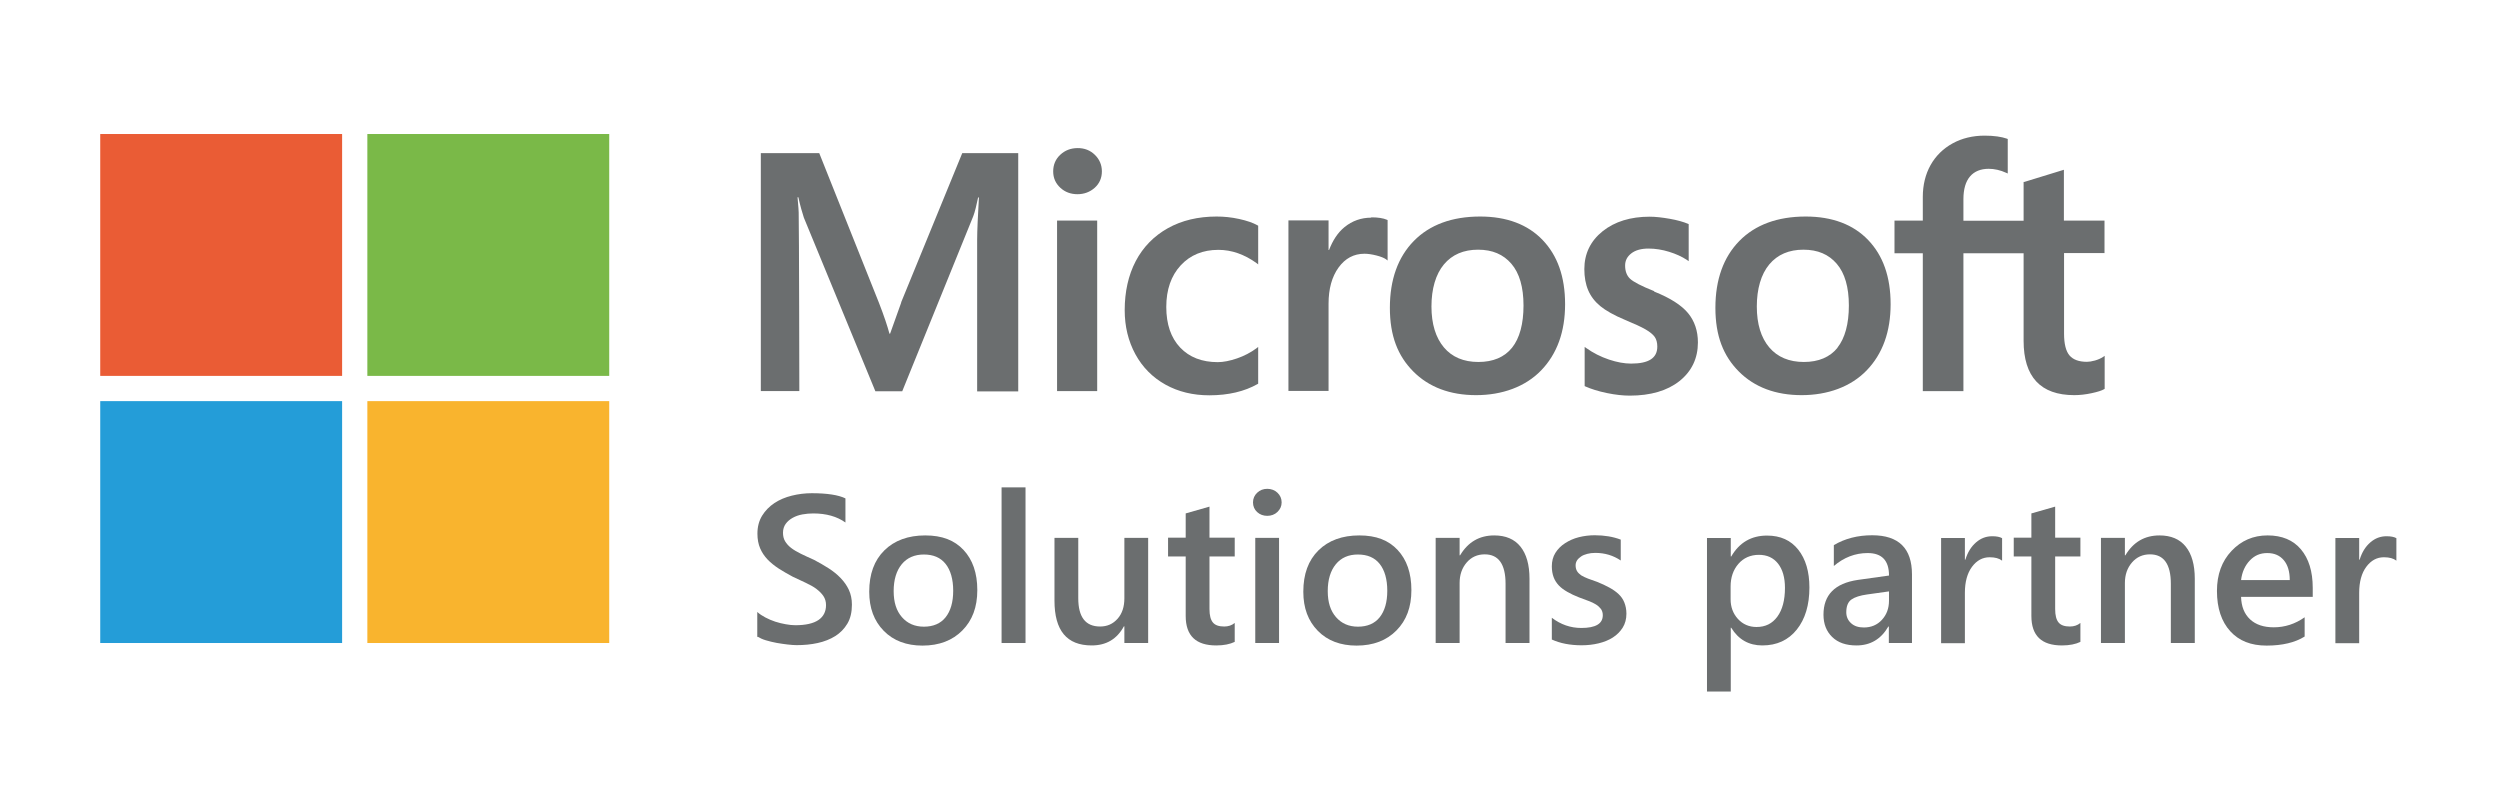
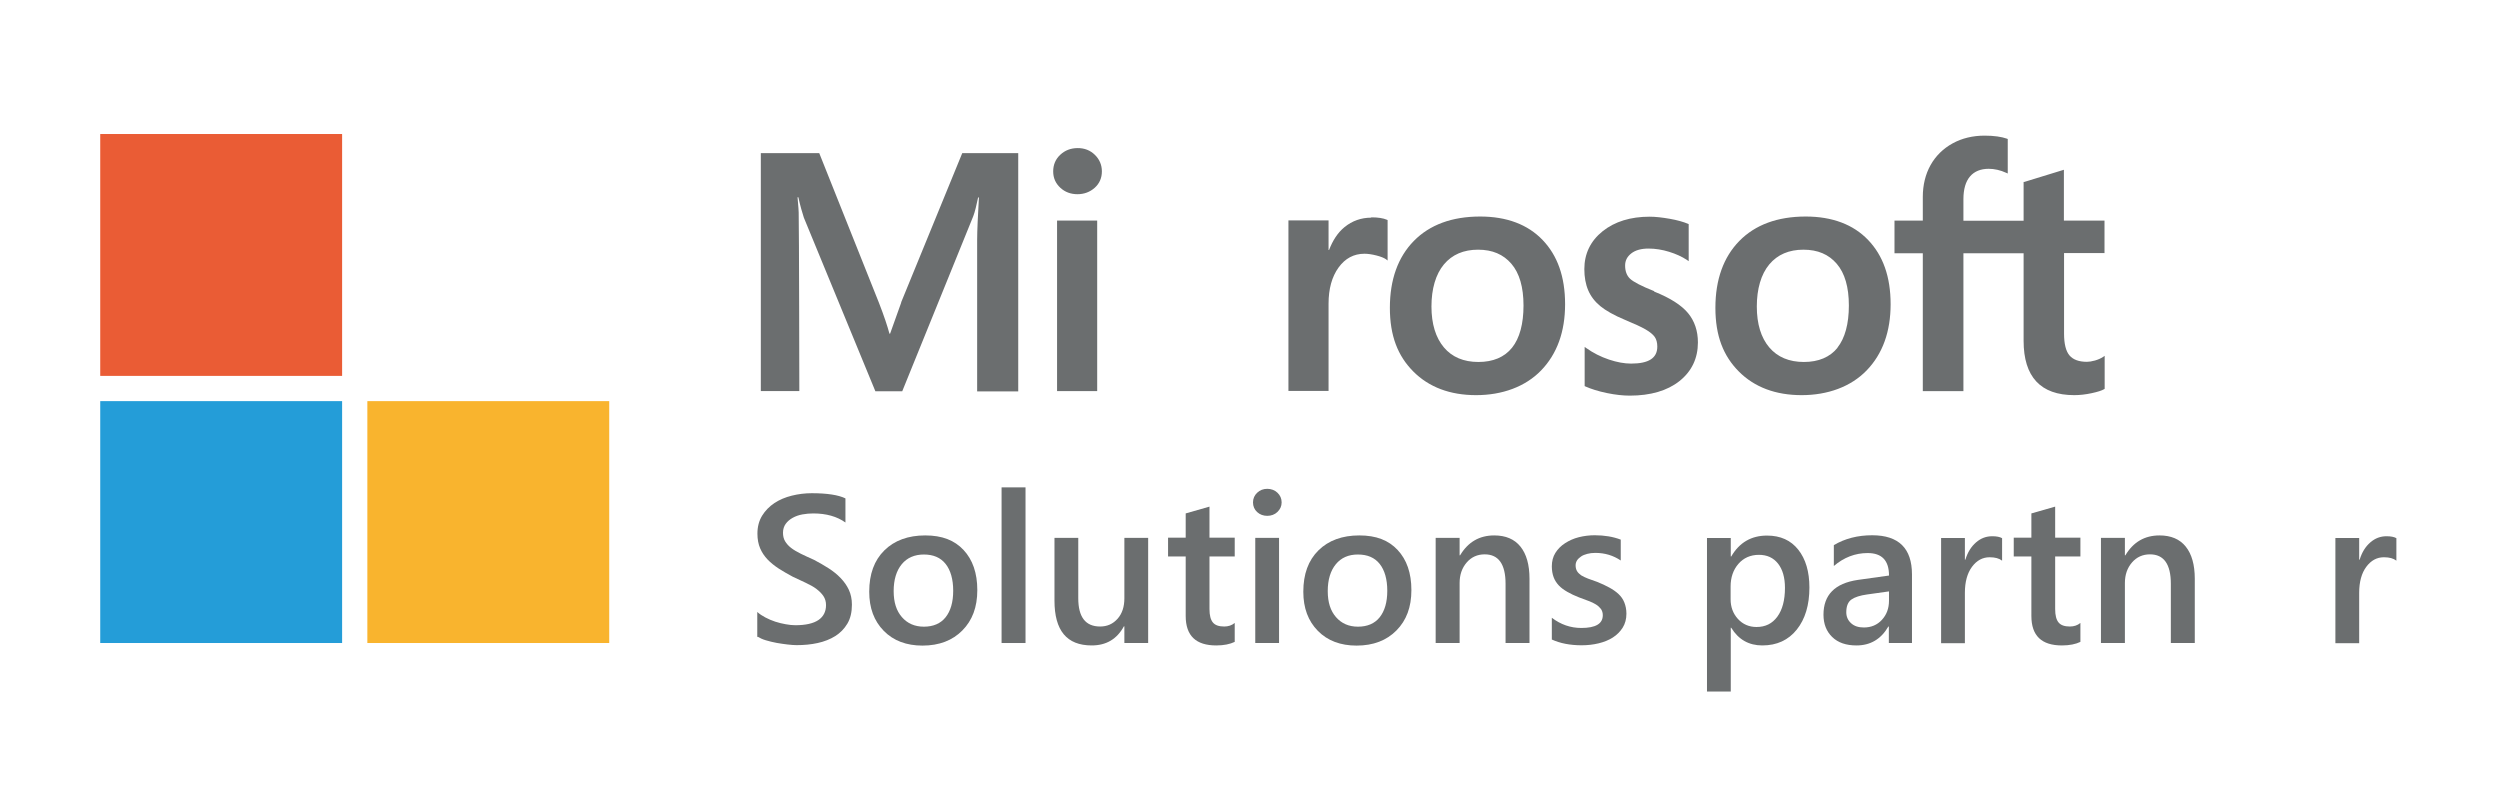
<svg xmlns="http://www.w3.org/2000/svg" version="1.1" id="Microsoft_Solutions_Partner" x="0px" y="0px" viewBox="0 0 501.153 161.493" style="enable-background:new 0 0 501.153 161.493;" xml:space="preserve">
  <style type="text/css">
	.st0{fill:none;}
	.st1{fill:#6B6E6F;}
	.st2{fill:#EA5C35;}
	.st3{fill:#7AB948;}
	.st4{fill:#249DD8;}
	.st5{fill:#F9B42E;}
</style>
  <rect class="st0" width="500.474" height="161.493" />
  <g>
    <g>
      <path class="st1" d="M180.668,60.627l-2.238,6.26h-0.13c-0.389-1.459-1.07-3.535-2.108-6.195    l-11.968-30.001h-11.708v47.709h7.719c0,0-0.049-33.308-0.13-35.806    c-0.041-1.265-0.195-2.27-0.227-3.049h0.162c0.389,1.784,0.811,3.178,1.103,4.087l14.335,34.801    h5.384l14.238-35.092c0.324-0.811,0.681-2.368,0.973-3.762h0.162    c-0.195,3.47-0.357,6.649-0.357,8.562v30.325h8.238V30.692H192.896L180.636,60.627H180.668z" />
      <rect x="211.901" y="44.216" class="st1" width="8.043" height="34.184" />
      <path class="st1" d="M215.988,29.686c-1.33,0.015-2.48,0.437-3.438,1.33    c-0.956,0.892-1.427,2.011-1.427,3.341s0.486,2.4,1.427,3.276s2.108,1.297,3.438,1.297    c1.33,0,2.513-0.437,3.47-1.297c0.956-0.859,1.427-1.978,1.427-3.276s-0.479-2.408-1.395-3.308    C218.558,30.132,217.383,29.67,215.988,29.686z" />
-       <path class="st1" d="M248.388,43.892c-1.554-0.34-3.049-0.486-4.508-0.486    c-3.697,0-6.973,0.778-9.762,2.335c-2.789,1.557-4.975,3.788-6.454,6.616    c-1.472,2.815-2.205,6.13-2.205,9.827c0,3.243,0.714,6.195,2.141,8.822s3.47,4.67,6.033,6.097    c2.562,1.427,5.514,2.141,8.789,2.141c3.827,0,7.07-0.778,9.697-2.27l0.097-0.065v-7.362    l-0.324,0.259c-1.2,0.876-2.497,1.557-3.924,2.043c-1.427,0.486-2.724,0.746-3.86,0.746    c-3.146,0-5.676-0.973-7.524-2.919s-2.789-4.67-2.789-8.141s0.973-6.26,2.887-8.335    s4.443-3.114,7.557-3.114c2.66,0,5.222,0.908,7.654,2.659l0.324,0.259v-7.751l-0.097-0.065    C251.21,44.67,249.949,44.233,248.388,43.892z" />
      <path class="st1" d="M274.886,43.632c-2.011,0-3.835,0.639-5.384,1.914    c-1.369,1.127-2.335,2.659-3.081,4.573h-0.097v-5.935h-8.043v34.184h8.043V60.887    c0-2.984,0.673-5.422,2.011-7.265c1.322-1.822,3.049-2.757,5.189-2.757    c0.714,0,1.525,0.126,2.432,0.357c0.877,0.223,1.492,0.486,1.881,0.746l0.324,0.259v-8.108    l-0.13-0.065c-0.746-0.324-1.816-0.486-3.146-0.486V43.632z" />
      <path class="st1" d="M296.714,43.405c-5.643,0-10.119,1.654-13.298,4.897    c-3.178,3.243-4.8,7.751-4.8,13.395s1.597,9.657,4.703,12.779    c3.122,3.138,7.362,4.735,12.584,4.735c5.222,0,9.868-1.679,13.038-4.962    c3.187-3.3,4.8-7.751,4.8-13.265s-1.524-9.762-4.508-12.876S302.033,43.405,296.714,43.405z     M303.103,69.708c-1.516,1.887-3.795,2.854-6.746,2.854s-5.277-0.981-6.908-2.919    c-1.645-1.954-2.497-4.703-2.497-8.206c0-3.503,0.843-6.454,2.497-8.433    c1.654-1.978,3.957-2.951,6.843-2.951s5.06,0.941,6.681,2.822    c1.622,1.881,2.432,4.703,2.432,8.368S304.635,67.801,303.103,69.708z" />
      <path class="st1" d="M331.579,58.357c-2.53-1.005-4.151-1.849-4.833-2.497    c-0.648-0.617-0.973-1.524-0.973-2.627c0-1.005,0.415-1.792,1.232-2.432    c0.837-0.657,2.011-0.973,3.47-0.973c1.362,0,2.757,0.227,4.119,0.649    c1.362,0.422,2.595,0.973,3.6,1.654l0.324,0.227v-7.427l-0.13-0.065    c-0.941-0.389-2.173-0.746-3.665-1.005c-1.492-0.259-2.854-0.422-4.022-0.422    c-3.827,0-7.006,0.973-9.438,2.919s-3.665,4.508-3.665,7.589c0,1.589,0.254,3.019,0.778,4.249    c0.513,1.203,1.328,2.272,2.432,3.178c1.069,0.877,2.748,1.838,4.962,2.757    c1.841,0.764,3.24,1.4,4.119,1.914c0.84,0.491,1.47,0.998,1.816,1.492    c0.335,0.479,0.519,1.135,0.519,1.946c0,2.303-1.719,3.405-5.254,3.405    c-1.33,0-2.82-0.264-4.443-0.811c-1.652-0.556-3.178-1.33-4.541-2.303l-0.324-0.227v7.849    l0.13,0.065c1.168,0.519,2.595,0.973,4.314,1.33c1.719,0.357,3.276,0.519,4.606,0.519    c4.151,0,7.518-0.981,9.957-2.919c2.459-1.954,3.697-4.573,3.697-7.751    c0-2.303-0.671-4.289-1.978-5.87c-1.32-1.597-3.6-3.049-6.778-4.314L331.579,58.357z" />
      <path class="st1" d="M361.969,43.405c-5.643,0-10.119,1.654-13.298,4.897    c-3.178,3.243-4.8,7.751-4.8,13.395s1.597,9.657,4.703,12.779    c3.122,3.138,7.362,4.735,12.584,4.735s9.868-1.679,13.038-4.962    c3.187-3.3,4.8-7.751,4.8-13.265s-1.524-9.762-4.508-12.876S367.288,43.405,361.969,43.405z     M368.358,69.708c-1.524,1.881-3.795,2.854-6.746,2.854s-5.287-0.973-6.941-2.919    c-1.654-1.946-2.497-4.703-2.497-8.206c0-3.503,0.843-6.454,2.497-8.433    c1.654-1.978,3.957-2.951,6.843-2.951s5.06,0.941,6.681,2.822    c1.622,1.881,2.432,4.703,2.432,8.368s-0.778,6.551-2.303,8.465H368.358z" />
      <path class="st1" d="M421.872,50.768v-6.551h-8.141V34.032l-7.914,2.432h-0.162v7.784h-12.065v-4.314    c0-2.011,0.446-3.542,1.33-4.573c0.868-1.012,2.141-1.524,3.73-1.524    c1.135,0,2.335,0.259,3.535,0.811l0.292,0.13v-6.908l-0.13-0.065    c-1.103-0.389-2.627-0.616-4.508-0.616c-2.368,0-4.541,0.519-6.422,1.557    c-1.881,1.038-3.373,2.497-4.411,4.346c-1.038,1.849-1.557,4.022-1.557,6.389v4.735h-5.676v6.551    h5.676v27.633h8.141v-27.633h12.065v17.546c0,7.233,3.405,10.897,10.152,10.897    c1.103,0,2.27-0.13,3.47-0.389c1.2-0.259,2.043-0.519,2.53-0.811l0.097-0.065v-6.616    l-0.324,0.227c-0.454,0.292-1.008,0.541-1.622,0.714c-0.652,0.183-1.2,0.259-1.622,0.259    c-1.589,0-2.748-0.43-3.47-1.265c-0.737-0.851-1.103-2.335-1.103-4.378V50.735h8.141    L421.872,50.768z" />
      <rect x="20.093" y="26.864" class="st2" width="48.487" height="48.487" />
-       <rect x="73.64" y="26.864" class="st3" width="48.487" height="48.487" />
      <rect x="20.093" y="80.411" class="st4" width="48.487" height="48.487" />
      <rect x="73.64" y="80.411" class="st5" width="48.487" height="48.487" />
    </g>
    <g>
      <path class="st1" d="M151.803,127.731v-5.06c0.454,0.422,1.005,0.778,1.622,1.103    c0.616,0.324,1.296,0.621,1.978,0.843c0.712,0.232,1.395,0.389,2.108,0.519s1.33,0.195,1.946,0.195    c2.043,0,3.6-0.357,4.605-1.038c1.005-0.681,1.524-1.687,1.524-2.984    c0-0.714-0.174-1.29-0.519-1.816c-0.336-0.512-0.811-0.973-1.395-1.427    c-0.584-0.454-1.33-0.843-2.141-1.232c-0.811-0.389-1.687-0.811-2.627-1.232    c-1.005-0.551-1.946-1.07-2.789-1.622c-0.843-0.551-1.621-1.168-2.238-1.816    c-0.648-0.681-1.141-1.425-1.492-2.238c-0.363-0.841-0.551-1.816-0.551-2.951    c0-1.395,0.324-2.595,0.941-3.6c0.616-1.005,1.467-1.87,2.465-2.53    c1.013-0.67,2.174-1.164,3.503-1.492c1.298-0.321,2.627-0.486,3.989-0.486    c3.081,0,5.351,0.357,6.746,1.038v4.833c-1.687-1.2-3.827-1.816-6.454-1.816    c-0.714,0-1.459,0.065-2.173,0.195c-0.714,0.13-1.362,0.357-1.946,0.681    c-0.584,0.324-1.038,0.714-1.395,1.2c-0.357,0.486-0.551,1.103-0.551,1.784    c0,0.649,0.13,1.232,0.422,1.719c0.292,0.486,0.673,0.918,1.2,1.33    c0.511,0.399,1.168,0.778,1.946,1.168c0.778,0.389,1.654,0.778,2.659,1.232    c1.038,0.551,2.011,1.103,2.919,1.687c0.908,0.584,1.719,1.232,2.4,1.946    c0.681,0.714,1.246,1.486,1.654,2.368c0.403,0.87,0.616,1.849,0.616,2.984    c0,1.492-0.292,2.757-0.908,3.795c-0.616,1.038-1.434,1.87-2.432,2.497    c-1.013,0.637-2.205,1.103-3.535,1.395s-2.724,0.422-4.216,0.422c-0.487,0-1.101-0.048-1.816-0.13    c-0.712-0.081-1.459-0.195-2.205-0.324c-0.746-0.13-1.459-0.324-2.141-0.519    c-0.681-0.195-1.2-0.454-1.622-0.714L151.803,127.731z" />
      <path class="st1" d="M184.95,129.418c-3.243,0-5.838-0.973-7.784-2.951s-2.919-4.573-2.919-7.849    c0-3.535,1.005-6.292,3.049-8.303c2.011-1.979,4.768-2.984,8.173-2.984    c3.405,0,5.87,0.973,7.687,2.919c1.816,1.946,2.757,4.605,2.757,8.043    c0,3.438-1.005,6.065-2.984,8.076c-1.978,2.011-4.638,3.049-8.011,3.049H184.95z M185.209,111.158    c-1.881,0-3.373,0.649-4.443,1.946c-1.07,1.297-1.622,3.114-1.622,5.384    c0,2.27,0.551,3.957,1.654,5.222s2.562,1.914,4.411,1.914c1.849,0,3.341-0.616,4.346-1.881    c1.005-1.265,1.524-3.016,1.524-5.319c0-2.303-0.519-4.119-1.524-5.384    C188.55,111.774,187.09,111.158,185.209,111.158z" />
      <path class="st1" d="M205.577,128.899h-4.8V97.698h4.8V128.899z" />
      <path class="st1" d="M230.161,128.899h-4.768v-3.341h-0.097c-1.395,2.562-3.535,3.827-6.454,3.827    c-4.995,0-7.46-2.984-7.46-8.984v-12.584h4.768v12.098c0,3.795,1.459,5.676,4.378,5.676    c1.427,0,2.571-0.511,3.503-1.557c0.917-1.03,1.362-2.4,1.362-4.087V107.817h4.768V128.899z" />
      <path class="st1" d="M247.513,128.672c-0.941,0.454-2.173,0.714-3.697,0.714    c-4.087,0-6.13-1.946-6.13-5.903V111.547h-3.535v-3.762h3.535v-4.865l4.768-1.362v6.227h5.06v3.762    h-5.06v10.541c0,1.265,0.227,2.141,0.681,2.692c0.454,0.551,1.2,0.811,2.27,0.811    c0.811,0,1.524-0.227,2.108-0.714V128.672z" />
      <path class="st1" d="M254.032,103.406c-0.778,0-1.467-0.251-2.011-0.746    c-0.56-0.51-0.843-1.168-0.843-1.946s0.292-1.427,0.843-1.946c0.551-0.519,1.232-0.778,2.011-0.778    s1.492,0.259,2.043,0.778c0.551,0.519,0.843,1.168,0.843,1.946c0,0.746-0.284,1.371-0.843,1.914    C255.532,103.155,254.81,103.406,254.032,103.406z M256.399,128.899h-4.768V107.817h4.768V128.899z" />
      <path class="st1" d="M271.967,129.418c-3.243,0-5.838-0.973-7.784-2.951    c-1.946-1.978-2.919-4.573-2.919-7.849c0-3.535,1.005-6.292,3.049-8.303    c2.011-1.979,4.768-2.984,8.173-2.984s5.87,0.973,7.687,2.919    c1.816,1.946,2.757,4.605,2.757,8.043c0,3.438-1.005,6.065-2.984,8.076    c-1.978,2.011-4.638,3.049-8.011,3.049H271.967z M272.194,111.158c-1.881,0-3.341,0.649-4.411,1.946    c-1.07,1.297-1.622,3.114-1.622,5.384c0,2.27,0.551,3.957,1.654,5.222s2.562,1.914,4.411,1.914    c1.849,0,3.341-0.616,4.346-1.881c1.005-1.265,1.524-3.016,1.524-5.319    c0-2.303-0.519-4.119-1.524-5.384c-1.005-1.265-2.465-1.881-4.346-1.881H272.194z" />
      <path class="st1" d="M306.606,128.899h-4.8v-11.87c0-3.924-1.395-5.903-4.184-5.903    c-1.459,0-2.667,0.544-3.6,1.622c-0.949,1.096-1.427,2.465-1.427,4.119v12.033h-4.8V107.817h4.8    v3.503h0.097c1.589-2.66,3.86-3.989,6.843-3.989c2.303,0,4.054,0.746,5.254,2.238    c1.2,1.492,1.816,3.632,1.816,6.454V128.899z" />
      <path class="st1" d="M311.081,128.25v-4.411c1.784,1.362,3.762,2.043,5.903,2.043    c2.887,0,4.314-0.843,4.314-2.562c0-0.486-0.13-0.876-0.357-1.232    c-0.259-0.324-0.584-0.649-1.005-0.908c-0.422-0.259-0.903-0.501-1.492-0.714    c-0.579-0.209-1.205-0.441-1.914-0.714c-0.882-0.34-1.654-0.714-2.335-1.103    s-1.265-0.811-1.719-1.297c-0.454-0.486-0.811-1.038-1.038-1.654    c-0.227-0.616-0.357-1.33-0.357-2.173c0-1.005,0.227-1.914,0.714-2.692    c0.486-0.778,1.135-1.427,1.946-1.946s1.719-0.941,2.757-1.2c1.038-0.259,2.108-0.389,3.178-0.389    c1.946,0,3.697,0.292,5.222,0.876v4.184c-1.492-1.005-3.178-1.524-5.092-1.524    c-0.616,0-1.135,0.065-1.622,0.195c-0.486,0.13-0.908,0.292-1.232,0.519    c-0.324,0.227-0.623,0.482-0.811,0.778c-0.202,0.32-0.292,0.649-0.292,1.005    c0,0.454,0.097,0.843,0.292,1.168c0.195,0.324,0.487,0.584,0.843,0.843    c0.389,0.227,0.843,0.454,1.362,0.649c0.519,0.195,1.135,0.422,1.816,0.649    c0.908,0.357,1.719,0.746,2.432,1.135s1.33,0.811,1.849,1.297    c0.519,0.486,0.908,1.038,1.168,1.687c0.259,0.649,0.422,1.395,0.422,2.27    c0,1.07-0.259,2.011-0.746,2.789s-1.168,1.459-1.978,1.978c-0.811,0.519-1.784,0.908-2.854,1.168    c-1.07,0.259-2.205,0.389-3.405,0.389c-2.303,0-4.314-0.389-6-1.168L311.081,128.25z" />
      <path class="st1" d="M347.05,125.85l-0.097-0.032v12.811h-4.768v-30.779h4.768v3.697h0.097    c1.622-2.789,4.022-4.184,7.168-4.184c2.692,0,4.768,0.941,6.26,2.822    c1.492,1.881,2.238,4.411,2.238,7.589c0,3.503-0.843,6.324-2.53,8.433    c-1.687,2.108-3.989,3.178-6.908,3.178C350.585,129.385,348.509,128.218,347.05,125.85z     M346.92,117.515v2.627c0,1.524,0.486,2.854,1.459,3.924c0.973,1.07,2.238,1.622,3.73,1.622    c1.784,0,3.157-0.673,4.184-2.076c1.016-1.387,1.524-3.308,1.524-5.773    c0-2.076-0.477-3.705-1.395-4.865c-0.931-1.176-2.205-1.751-3.827-1.751    c-1.686,0-3.081,0.616-4.119,1.816c-1.038,1.2-1.557,2.724-1.557,4.541V117.515z" />
      <path class="st1" d="M383.277,128.899h-4.638v-3.308h-0.097c-1.459,2.53-3.6,3.795-6.389,3.795    c-2.076,0-3.697-0.551-4.865-1.687c-1.168-1.135-1.751-2.627-1.751-4.476    c0-3.989,2.303-6.292,6.876-6.973l6.26-0.876c0-3.016-1.427-4.508-4.281-4.508    c-2.497,0-4.768,0.876-6.779,2.595v-4.184c2.238-1.33,4.8-1.978,7.687-1.978    c5.319,0,7.978,2.627,7.978,7.849V128.899z M378.672,118.553l-4.411,0.616    c-1.362,0.195-2.405,0.511-3.114,1.005c-0.686,0.479-1.038,1.33-1.038,2.562    c0,0.876,0.324,1.622,0.973,2.205c0.649,0.584,1.492,0.843,2.562,0.843    c1.459,0,2.667-0.512,3.6-1.524c0.949-1.03,1.427-2.303,1.427-3.86V118.553z" />
      <path class="st1" d="M401.342,112.39c-0.584-0.454-1.395-0.681-2.497-0.681    c-1.427,0-2.595,0.649-3.535,1.914s-1.427,3.016-1.427,5.222v10.087h-4.768v-21.081h4.768v4.346    h0.097c0.454-1.492,1.168-2.627,2.141-3.47c0.973-0.843,2.043-1.232,3.243-1.232    c0.876,0,1.524,0.13,1.978,0.389v4.541V112.39z" />
      <path class="st1" d="M417.04,128.672c-0.941,0.454-2.173,0.714-3.697,0.714    c-4.087,0-6.13-1.946-6.13-5.903V111.547h-3.535v-3.762h3.535v-4.865l4.768-1.362v6.227h5.06v3.762    h-5.06v10.541c0,1.265,0.227,2.141,0.681,2.692c0.454,0.551,1.2,0.811,2.27,0.811    c0.811,0,1.524-0.227,2.108-0.714V128.672z" />
      <path class="st1" d="M439.97,128.899h-4.8v-11.87c0-3.924-1.395-5.903-4.184-5.903    c-1.459,0-2.667,0.544-3.6,1.622c-0.949,1.096-1.427,2.465-1.427,4.119v12.033h-4.8V107.817h4.8    v3.503h0.097c1.589-2.66,3.86-3.989,6.843-3.989c2.303,0,4.054,0.746,5.254,2.238    c1.2,1.492,1.816,3.632,1.816,6.454V128.899z" />
-       <path class="st1" d="M463.614,119.655h-14.368c0.065,1.946,0.656,3.43,1.816,4.508    c1.143,1.062,2.724,1.589,4.735,1.589c2.238,0,4.314-0.681,6.195-2.011v3.86    c-1.914,1.2-4.476,1.816-7.622,1.816c-3.146,0-5.538-0.948-7.297-2.887    c-1.743-1.921-2.66-4.605-2.66-8.076c0-3.276,0.981-5.96,2.919-8.011    c1.954-2.068,4.346-3.114,7.233-3.114s5.124,0.941,6.681,2.789s2.368,4.411,2.368,7.719V119.655z     M459.008,116.282c0-1.719-0.412-3.057-1.2-3.989c-0.801-0.949-1.881-1.427-3.308-1.427    s-2.538,0.478-3.503,1.492c-0.949,0.997-1.557,2.303-1.751,3.924H459.008z" />
      <path class="st1" d="M480.382,112.39c-0.584-0.454-1.395-0.681-2.497-0.681    c-1.427,0-2.595,0.649-3.535,1.914c-0.941,1.265-1.427,3.016-1.427,5.222v10.087h-4.768v-21.081    h4.768v4.346h0.097c0.454-1.492,1.168-2.627,2.141-3.47c0.973-0.843,2.043-1.232,3.243-1.232    c0.876,0,1.524,0.13,1.978,0.389v4.541V112.39z" />
    </g>
  </g>
</svg>